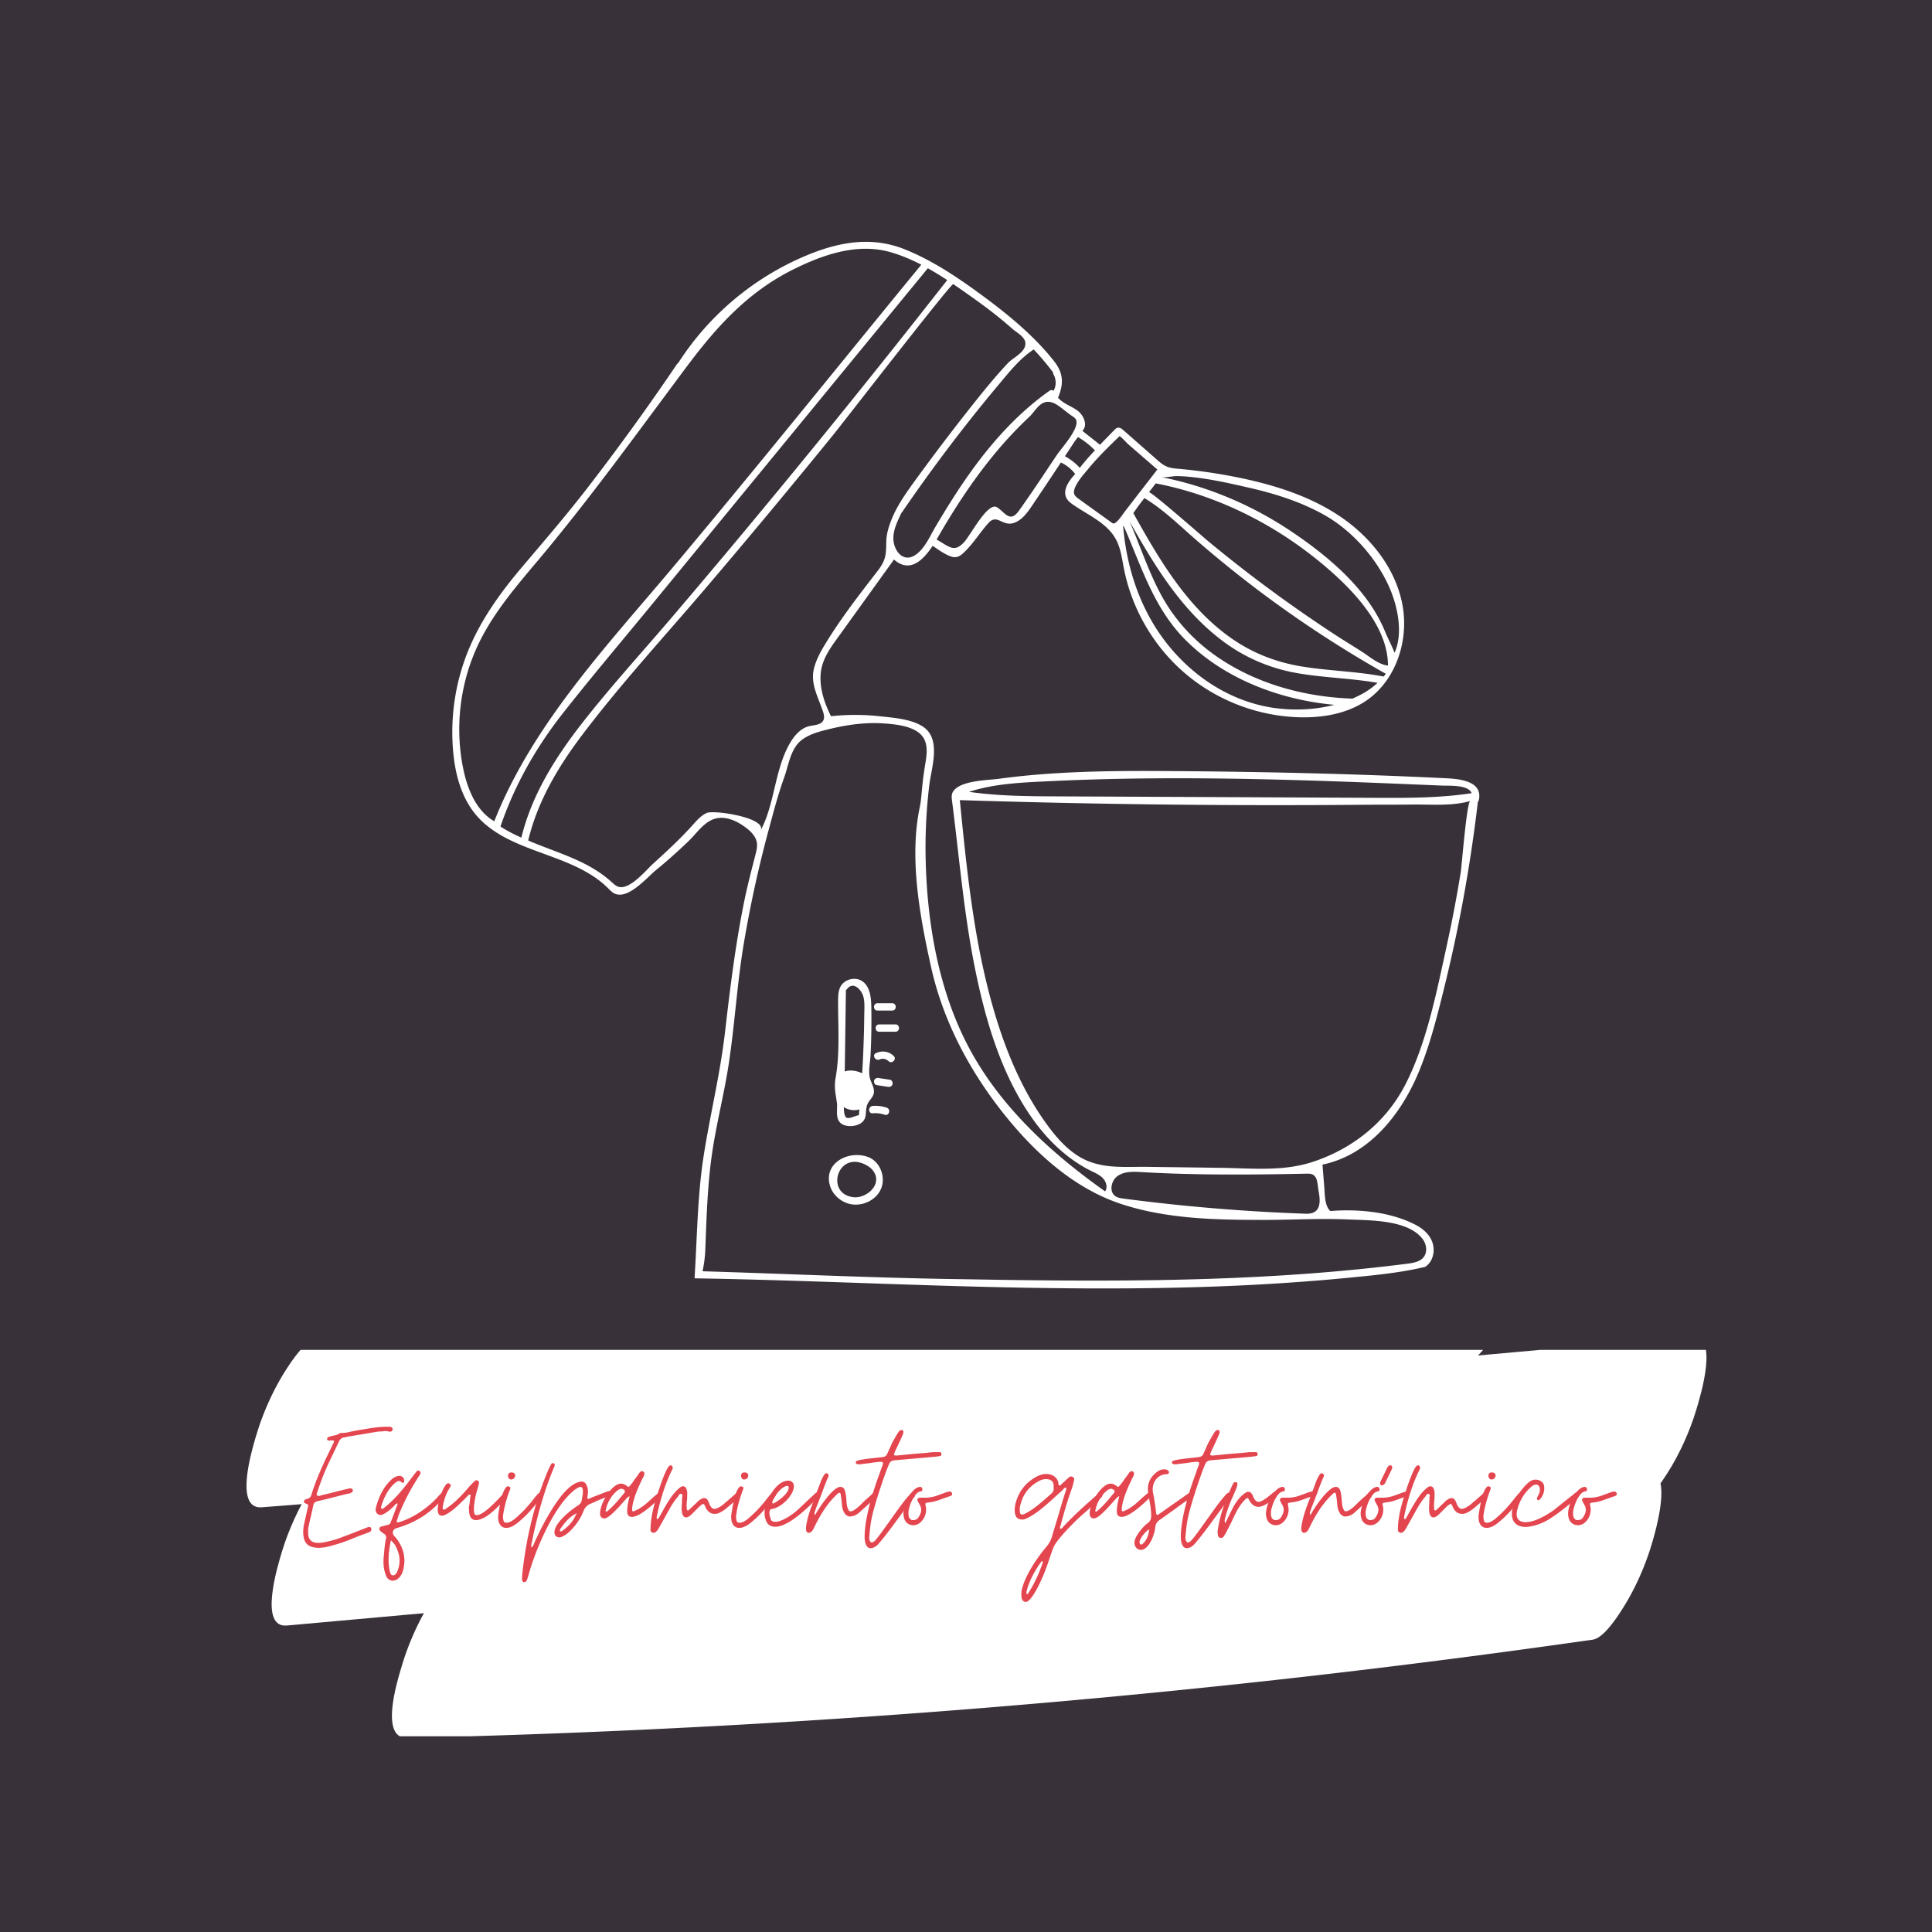
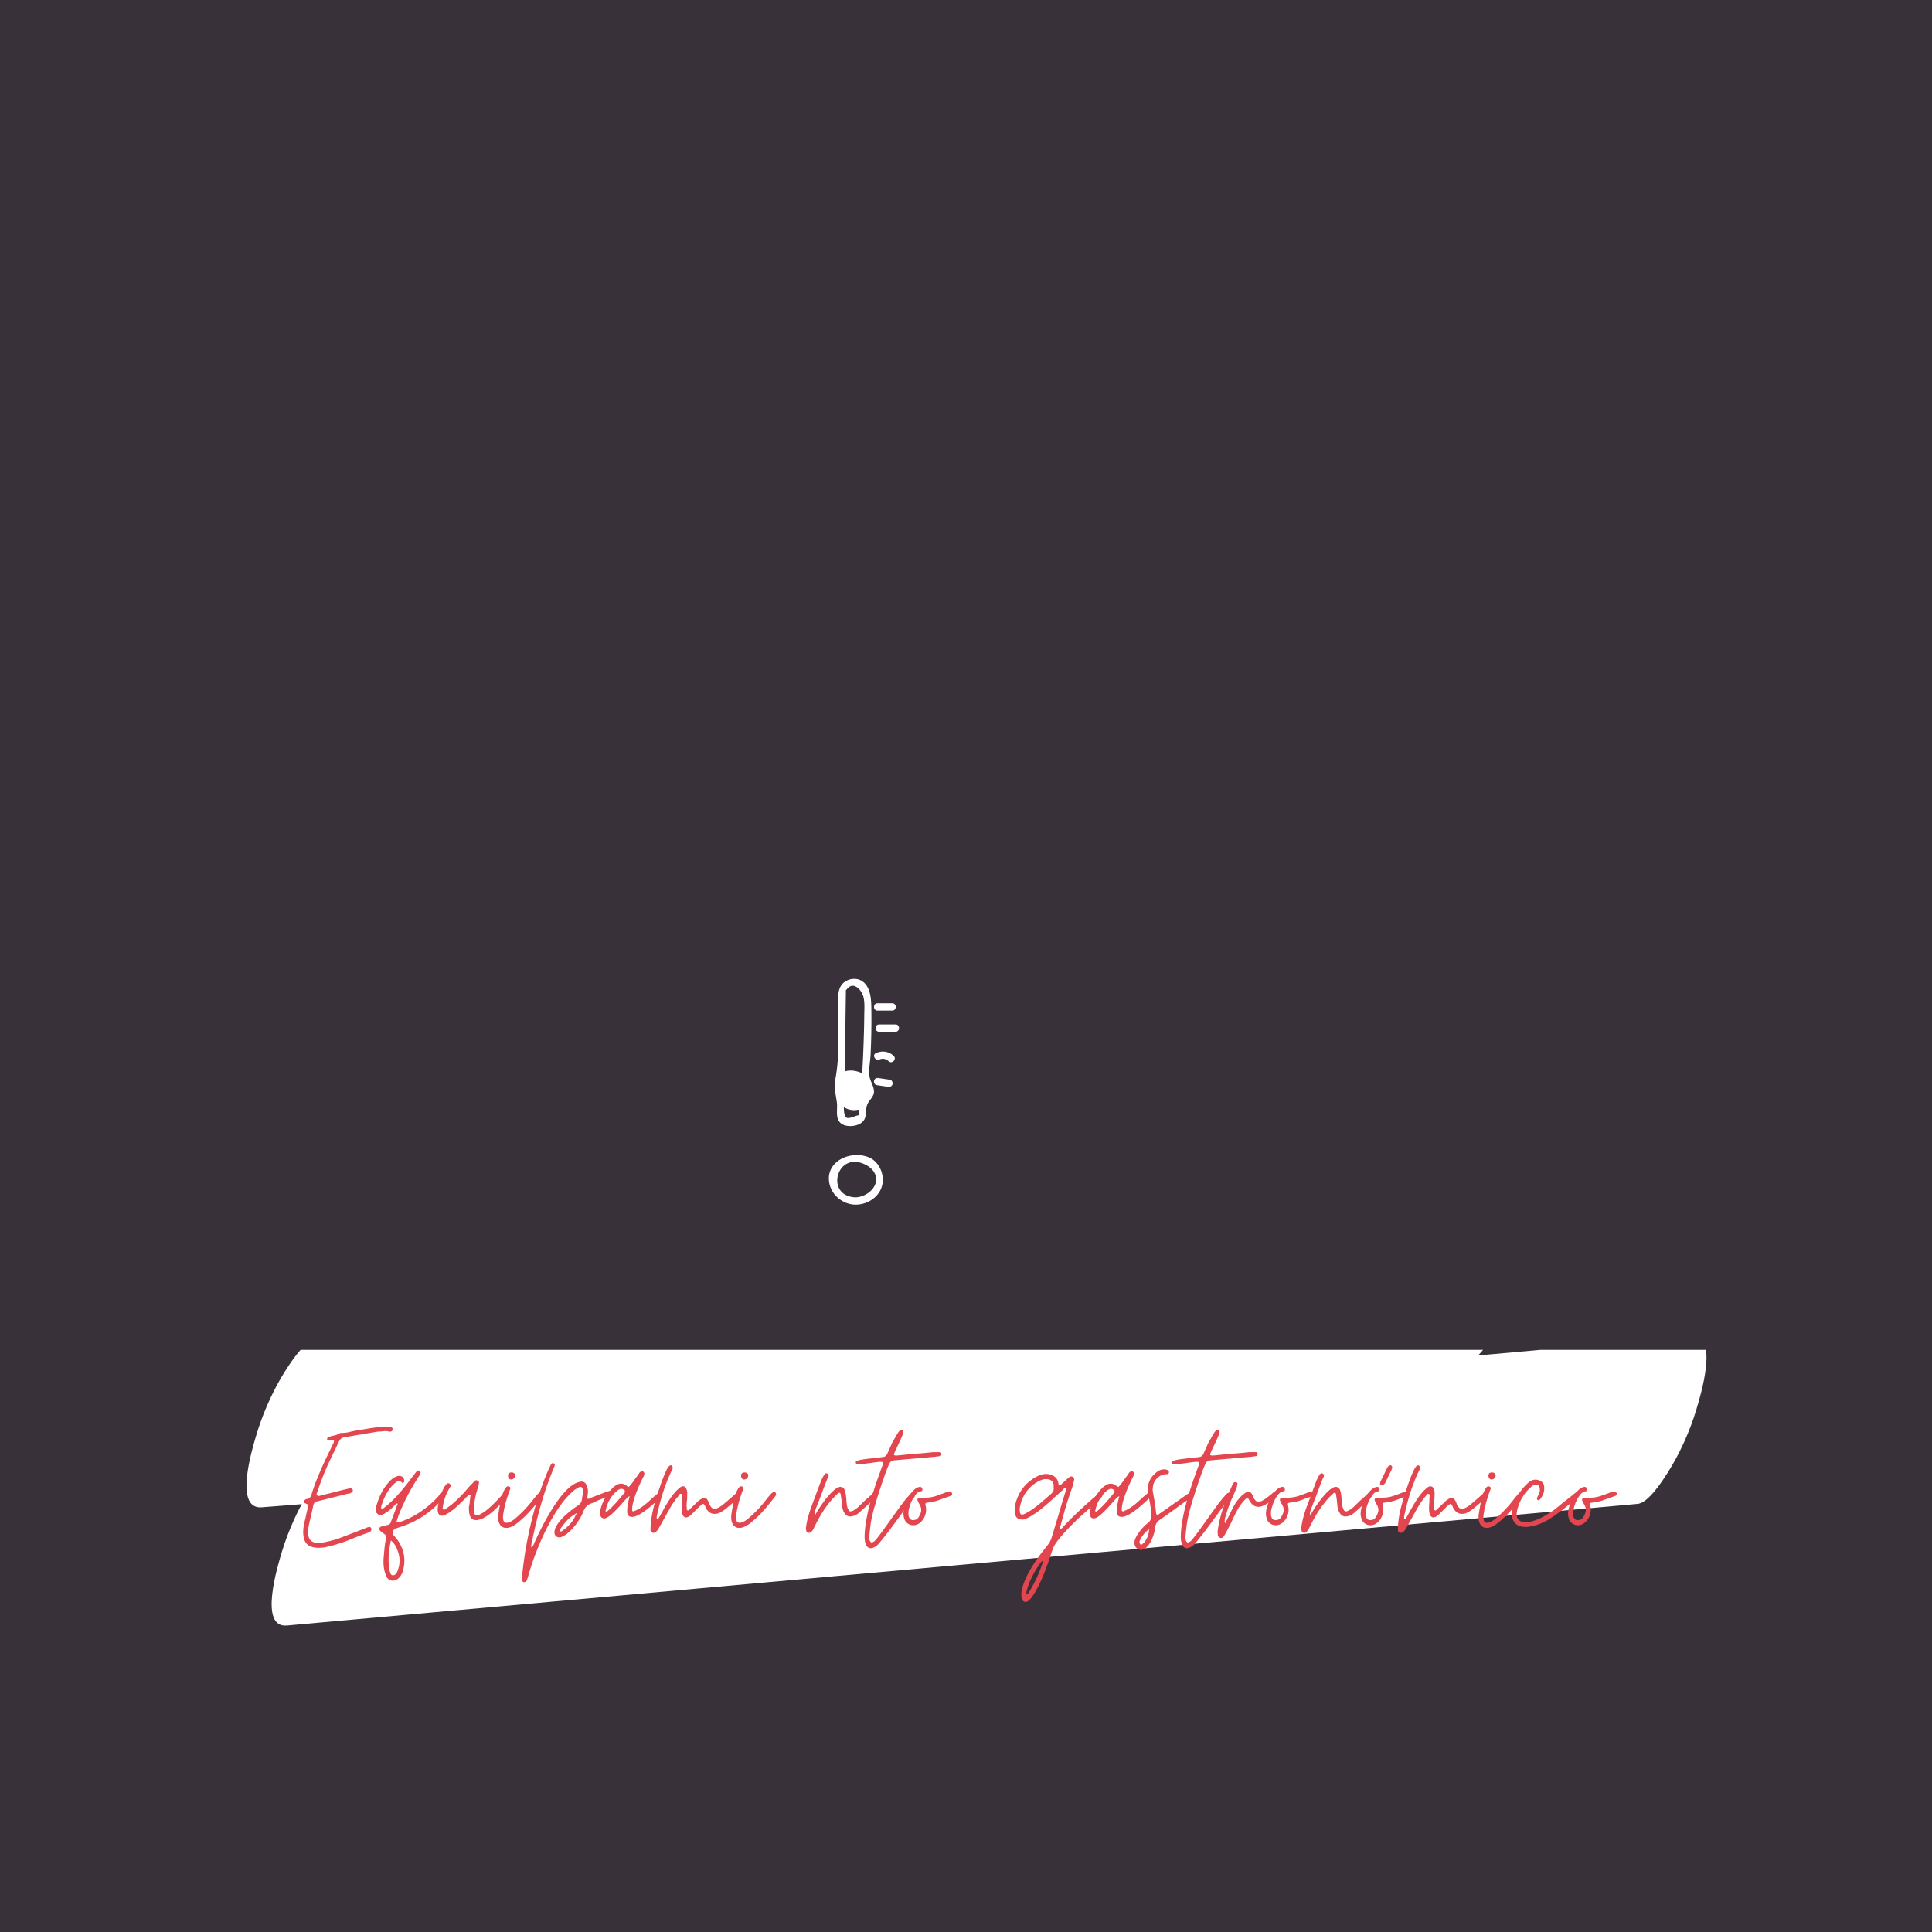
<svg xmlns="http://www.w3.org/2000/svg" width="380" height="380" version="1.0" viewBox="0 0 285 285">
  <defs>
    <clipPath id="a">
      <path d="M36 199.129h191V223H36zm0 0" />
    </clipPath>
    <clipPath id="b">
      <path d="M40 199.129h212V240H40zm0 0" />
    </clipPath>
    <clipPath id="c">
-       <path d="M57 217h189v39.129H57zm0 0" />
-     </clipPath>
+       </clipPath>
    <clipPath id="d">
-       <path d="M66.723 35.676h151.5v154.39h-151.5zm0 0" />
-     </clipPath>
+       </clipPath>
  </defs>
  <path fill="#fff" d="M-28.5-28.5h342v342h-342z" />
  <path fill="#383139" d="M-28.5-28.5h342v342h-342z" />
  <g clip-path="url(#a)">
    <path fill="#fff" d="M224.102 176.395A2106.629 2106.629 0 0185.91 194.238a2114.8 2114.8 0 01-39.402 3.39c-1.559.118-3.692 3.466-4.395 4.56-1.746 2.738-3.273 6.109-4.238 9.304-.668 2.211-3.418 11.176.738 10.856a2102.147 2102.147 0 00138.43-15.227 2114.904 2114.904 0 0039.16-6.008c1.637-.265 3.598-3.316 4.395-4.558 1.746-2.735 3.277-6.11 4.238-9.305.586-1.945 3.402-11.531-.734-10.855" />
  </g>
  <g clip-path="url(#b)">
    <path fill="#fff" d="M42.313 239.79c51.87-4.669 103.742-9.345 155.613-14.017 14.554-1.308 29.11-2.62 43.664-3.933 1.57-.14 3.68-3.442 4.394-4.559 1.746-2.734 3.278-6.105 4.239-9.3.656-2.172 3.422-11.235-.735-10.86L93.875 211.137c-14.555 1.312-29.11 2.62-43.664 3.933-1.57.14-3.68 3.442-4.395 4.559-1.746 2.734-3.273 6.11-4.238 9.3-.652 2.169-3.418 11.235.734 10.86" />
  </g>
  <g clip-path="url(#c)">
    <path fill="#fff" d="M242.852 217.152a1474.454 1474.454 0 01-136.18 13.098c-12.89.637-25.793 1.098-38.695 1.398-1.508.036-3.75 3.555-4.395 4.559-1.746 2.734-3.277 6.11-4.238 9.305-.719 2.379-3.418 10.953.734 10.86a1474.858 1474.858 0 00136.41-9.497c12.84-1.5 25.66-3.168 38.469-5 1.617-.23 3.617-3.352 4.39-4.563 1.75-2.734 3.274-6.105 4.239-9.3.61-2.004 3.41-11.45-.734-10.86" />
  </g>
  <g clip-path="url(#d)">
    <path fill="#fff" d="M203.04 117.691l-15.274-.07c-10.184-.047-20.368-.094-30.547-.137-4.77-.023-9.563.008-14.281-.675 3.921-1.266 8.113-1.387 12.207-1.586 4.992-.239 9.988-.364 14.988-.403 9.996-.078 19.996.184 29.992.555 2.855.11 5.71.223 8.563.344 1.351.054 2.699.113 4.046.168.996.043 3.883-.157 4.352 1.12-4.645.712-9.356.708-14.047.684zm12.433 11.036a200.62 200.62 0 01-2.051 10.753c-.25 1.145-.5 2.31-.758 3.485-1.262 5.762-2.684 11.765-5.285 16.894-2.836 5.586-7.703 9.524-13.645 11.508-4.425 1.48-9.007.969-13.625.906-3.609-.05-7.218-.097-10.828-.144-3.058-.043-6.226.309-9.097-.992-2.286-1.035-4.043-2.961-5.54-4.977-3.718-5.012-6.187-10.863-7.957-16.851-2.996-10.149-4.054-20.75-5.097-31.278 19.89.633 39.793.86 59.695.684 2.344-.02 4.692 0 7.035-.031 2.746-.032 5.903.254 8.567-.524-.524.153-1.246 9.512-1.414 10.567zm-50.563 44.718c.996-.664 2.285-.613 3.477-.543 8.191.473 16.32.399 24.52.23 1.562-.03 1.382 1.403 1.613 2.602.195 1.036.261 2.063-.215 2.696-.305.406-.832.644-1.696.613a282.415 282.415 0 01-26.867-2.23c-.414-.055-.851-.118-1.199-.352-.988-.672-.629-2.356.367-3.016zm33.899 6.442c1.851.082 4.617.07 7.011.636 1.7.407 3.215 1.102 4.09 2.325.535.754.676 1.851.113 2.582-.539.699-1.503.867-2.378.98-19.512 2.504-39.145 2.672-58.782 2.403-2.87-.04-5.742-.098-8.613-.137-12.21-.2-24.414-.781-36.617-1.145.254-1.129.375-2.234.418-3.398.172-4.535.308-9.082.933-13.586.637-4.582 1.829-9.074 2.524-13.649.89-5.87 1.222-11.804 2.207-17.675a179.13 179.13 0 012.531-12.348c.211-.867.43-1.734.652-2.598.165-.636.332-1.273.508-1.91.692-2.562 1.367-5.172 2.27-7.668.554-1.539.789-3.258 1.734-4.636 1.04-1.516 3.028-2.043 4.727-2.465 2.652-.66 5.406-1.07 8.144-.887 1.86.125 4.942.383 5.992 2.21.704 1.231.368 2.856.153 4.173-.488 3.02-.446 4.57-.735 5.926-1.605 7.543.004 16.156 1.637 23.546 1.82 8.243 5.902 15.805 11.211 22.317 4.543 5.566 10.211 10.62 17.168 12.828 6.633 2.105 13.602 2.234 20.492 2.246 4.203.012 8.406-.254 12.61-.07zm-94.559-59.961a3.817 3.817 0 00-.863.55c-.43.356-.809.786-1.18 1.2-1.852 2.07-3.867 3.918-5.914 5.781-1.035.945-3.523 4.004-5.176 3.313-.336-.141-.601-.395-.87-.637-3.552-3.219-7.99-4.281-12.278-6.125-.02-.008-.031-.016-.051-.02 1.367-5.742 4.402-10.851 7.941-15.539 5.727-7.582 12.188-14.578 18.348-21.816 6.3-7.395 12.512-14.863 18.64-22.399 1.462-1.793 17.477-22.507 17.774-22.324 1.11.75 2.191 1.528 3.246 2.274 1.887 1.343 3.723 2.77 5.457 4.308.578.512 1.785 1.145 1.922 1.98.227 1.426-1.75 2.231-2.55 3.079-1.817 1.933-3.497 3.992-5.145 6.07a321.709 321.709 0 00-8.754 11.531c-1.254 1.735-2.508 3.524-3.297 5.524-.387.988-.738 2.097-.758 3.172-.039 1.953-.015 2.746-1.3 4.402-2.672 3.453-5.356 6.906-7.63 10.625-.746 1.219-1.453 2.484-1.769 3.875-.48 2.098.621 4.07 1.297 6.031.133.39.27.797.203 1.203-.168.996-1.461.95-2.2 1.141-1.491.383-2.48 1.79-3.175 3.164-1.918 3.828-1.988 8.578-3.977 12.234 1.016-1.875-6.843-3.082-7.941-2.597zm-30.422 1.996c2.074-6.09 5.223-11.633 9.192-16.688 4.27-5.43 8.75-10.707 13.132-16.046 8.871-10.813 17.743-21.622 26.614-32.434 4.703-5.727 9.402-11.457 14.105-17.184a47.689 47.689 0 012.856 1.746 1534.395 1534.395 0 01-40.61 49.743c-4.426 5.187-9.047 10.242-13.246 15.617-3.95 5.058-7.437 10.601-8.96 16.886-1.067-.468-2.114-1-3.083-1.64zm-2.664-2.207c-1.496-1.66-2.332-3.965-2.805-6.2-1.316-6.253-.492-12.937 2.301-18.68 2.246-4.624 5.672-8.554 8.977-12.491 7.648-9.13 14.57-18.766 21.695-28.297 4.375-5.856 9.012-10.98 15.668-14.29 4.367-2.171 9.371-3.937 14.246-2.589 1.594.441 3.149 1.098 4.66 1.879-12.18 14.844-24.191 29.816-36.535 44.512-9.789 11.656-20.8 23.27-26.46 37.593a7.224 7.224 0 01-1.747-1.437zm84.18-64.781h.004a.507.507 0 00.07.316c.418.75.41 1.68-.008 2.406a.448.448 0 00-.297-.117.48.48 0 00-.281.098c-5.75 4.058-10.195 9.566-13.988 15.441a139.176 139.176 0 00-2.864 4.66c-.25.422-.492.883-.75 1.352a17.33 17.33 0 01-.476.824c-.473.766-1.016 1.48-1.727 1.953-1.054.707-1.968.367-2.554-.379a2.782 2.782 0 01-.207-.304 3.575 3.575 0 01-.48-1.813c.01-1.285.616-2.508 1.187-3.703a.583.583 0 00.09-.106 244.372 244.372 0 019.578-13.058c1.586-2.02 3.21-4.016 4.863-5.984 1.508-1.801 3.004-3.672 4.984-4.97a38.672 38.672 0 012.856 3.384zm1.77 5.66c.402.312.757.593 1 .746.218.14.44.285.577.508.727 1.172-2.129 4.285-2.738 5.195-1.32 1.945-2.601 3.918-3.937 5.852-.578.832-1.141 1.671-1.739 2.484-1.312 1.805-2.03.2-3.187-.535-1.38-.88-3.875 4.058-4.867 5.129-1.176 1.261-1.813.976-3.106.187-.316-.191-.633-.387-.953-.578.328-.55.613-1.066.856-1.473 2.367-4.011 4.964-7.894 7.96-11.468a58.982 58.982 0 014.868-5.16c.672-.63 1.25-1.731 2.14-2.086 1.164-.461 2.23.511 3.125 1.199zm1.902 3.879c.925.543 1.757 1.199 2.504 1.965a34.358 34.358 0 00-2.239 2.578 8.043 8.043 0 00-2.187-1.711c.441-.668.883-1.34 1.32-2.012.16-.246.379-.527.602-.82zm3.972 1.992c.715-.723 1.446-1.43 2.176-2.137h.004c.484.36 1.008.984 1.336 1.27.64.558 1.281 1.113 1.926 1.668.765.668 1.535 1.332 2.304 2-.027.02-.05.046-.074.074l-.61.793c-.25.32-.5.644-.75.965l-.757.98c-.227.29-.45.582-.676.871-.426.555-.86 1.11-1.285 1.664-.191.246-.383.492-.57.735l-.059.078c-.031.039-.058.078-.086.117-.21.285-.418.594-.64.875a4.07 4.07 0 01-.38.434c-.003.007-.011.007-.011.011-.078.075-.137.133-.2.18v.004c-.421.348-.519.137-1.124-.297l-2.88-2.07c-.448-.325-.894-.645-1.343-.97-.73-.522-1.09-.804-.723-1.745.164-.41.414-.824.7-1.223.214-.308.457-.605.691-.89.242-.29.48-.567.691-.825a34.78 34.78 0 011.598-1.789c.242-.261.492-.52.742-.773zm10.02 3.808c.226-.027.445-.046.64-.043 1.157.024 2.313.145 3.457.301 2.391.328 4.747.867 7.094 1.403 3.899.886 7.762 2.101 11.25 4.086 3.969 2.253 7.465 6.183 9.367 10.324 1.313 2.844 2.239 6.957.903 9.953-.418-1.078-.98-2.102-1.422-3.176-2.555-6.21-8.328-11.047-13.805-14.723-5.8-3.898-12.363-6.671-19.215-8.03.473.093 1.133-.028 1.73-.095zm27.922 25.88c-1.434-.919-2.895-1.801-4.32-2.739a206.238 206.238 0 01-18.422-13.61c-.723-.6-8.512-7.437-8.704-7.187.336-.437.672-.87 1.008-1.308 8.418 1.613 16.453 5.476 23.192 10.77 4.683 3.679 11.07 9.66 11.062 16.105-1.43-.168-2.648-1.286-3.816-2.032zm3.172 3.648c-3.997-.774-8.082-.828-12.098-1.489-3.887-.64-7.45-2.058-10.652-4.363-6.372-4.59-10.407-11.508-14.168-18.254.351-.507.695-1.007 1.043-1.457.199-.254.394-.508.59-.761 2.745 1.644 5.058 3.93 7.468 6.03a173.341 173.341 0 009.094 7.391 169.902 169.902 0 0019.05 12.497c-.105.14-.214.273-.327.406zm-3.09 2.52c-.489.269-.992.515-1.504.738-7.207-.243-14.48-2.25-20.387-6.473-3.238-2.313-5.926-5.305-7.824-8.805-1.89-3.48-3.102-7.27-4.68-10.898 3.696 6.597 7.711 13.199 13.871 17.77 3.223 2.386 6.86 3.933 10.801 4.632 3.945.7 7.977.754 11.922 1.445a11.375 11.375 0 01-2.2 1.59zm-12.512 2.183c-8.047-.945-14.988-6.336-18.86-13.332-2.3-4.156-3.566-8.809-3.956-13.531.023-.024.046-.047.066-.07 2.586 5.863 4.379 12.003 9.008 16.71 4.281 4.348 9.937 7.168 15.812 8.633 2.059.516 4.149.863 6.258 1.059-2.715.707-5.601.851-8.328.53zm29.66 12.383c-.441-1.77-3.2-2-4.805-2.078-13.351-.66-26.71-.961-40.074-1.059-5.695-.04-11.398-.047-17.086.293-2.96.172-5.922.441-8.867.844-1.601.218-5.957.23-6.816 2.035-.172.367-.125.797-.075 1.2 1.06 8.25 1.735 16.566 3.387 24.722 1.543 7.668 3.86 15.574 8.39 22.05 2.278 3.25 5.22 6.102 8.778 7.852.621.305 1.274.59 1.738 1.102.465.507.68 1.328.29 1.898-8.254-5.84-15.918-12.937-20.485-21.965-4.18-8.254-5.781-17.863-5.988-27.047a76.85 76.85 0 01.535-10.89c.309-2.586 1.832-6.86-.95-8.664-1.745-1.133-4.362-1.301-6.382-1.524-2.383-.265-4.781-.25-7.168-.008-.937-1.882-1.656-3.949-1.531-6.074.129-2.3 1.472-4.039 2.77-5.836 2.687-3.734 5.37-7.465 8.058-11.199.101.094.215.184.336.273 2.203 1.606 4.039-.289 5.367-2.296.883.601 1.828 1.3 2.79 1.601.874.274 1.421-.215 2.015-.805 1.293-1.28 2.215-2.816 3.418-4.152 1.336-1.492 2.11.707 3.965-.097 1.101-.473 1.835-1.52 2.507-2.516a683.344 683.344 0 004.22-6.32 5.683 5.683 0 012.112 1.695c-.933.992-1.925 2.402-1.265 3.598.222.398.597.687.972.945 2.239 1.547 4.97 2.676 6.278 5.062.734 1.328.914 2.883 1.207 4.375 1.183 6.024 4.476 11.614 9.172 15.559 4.695 3.95 10.761 6.23 16.886 6.352 3.371.066 6.86-.547 9.653-2.434 4.433-3 6.36-8.934 5.363-14.195-.996-5.266-4.555-9.805-8.957-12.84-4.402-3.04-9.606-4.715-14.84-5.817a79.162 79.162 0 00-9.137-1.363c-.664-.055-1.343-.113-1.949-.394-.488-.227-.898-.582-1.3-.938l-4.97-4.367c-.226-.2-.488-.41-.788-.375-.243.031-.434.215-.602.39l-2.066 2.13c-.868-.688-1.735-1.372-2.602-2.055.84-.805.223-2.278-.703-2.973-.93-.691-2.129-1.035-2.883-1.914.836-2.016.84-3.578-.59-5.395-2.64-3.351-6.031-6.257-9.425-8.816-1.532-1.152-3.118-2.316-4.762-3.41a27.51 27.51 0 00-.903-.59 48.253 48.253 0 00-2.847-1.715c-.32-.18-.64-.351-.965-.52a32.62 32.62 0 00-3.238-1.488c-4.946-1.941-9.793-.988-14.551 1.02a41.565 41.565 0 00-18.75 15.793.568.568 0 00-.188.176A358.337 358.337 0 0186.492 72.19c-3.066 3.954-6.254 7.649-9.484 11.461-3.176 3.746-6.09 7.785-7.953 12.36a32.01 32.01 0 00-2.223 14.656c.281 3.41 1.172 6.898 3.367 9.52 4.832 5.761 14.172 5.53 19.496 10.835.313.313.621.649 1.024.82 2.02.845 4.754-2.445 6.113-3.546 1.621-1.313 3.164-2.715 4.676-4.152 1.664-1.586 2.863-3.86 5.527-3.45 1.074.168 2.059.707 2.938 1.356.761.562 1.5 1.281 1.668 2.21.109.618-.051 1.247-.207 1.852-.594 2.309-1.196 4.606-1.668 6.938-1.286 6.351-2.07 12.77-2.813 19.199-.715 6.2-2.21 12.207-3.168 18.36-.863 5.577-.933 11.273-1.265 16.906l-.06 1.058c.36.004.72.012 1.083.02 15.984.281 31.957 1.097 47.95 1.37.097.005.195.005.292.005 11.356.187 22.727.144 34.07-.489 4.266-.238 8.524-.55 12.778-.96 3.597-.348 7.23-.676 10.773-1.446.274-.058.547-.12.82-.183a2.66 2.66 0 00.993-1.196 3.342 3.342 0 00.242-1.691c-.164-1.547-1.348-2.656-2.668-3.336-3.664-1.895-8.316-2.332-12.367-2.035a.589.589 0 00-.149.031c-.879-.664-.851-2.605-.918-3.473a584.666 584.666 0 01-.27-3.394c.024-.004.052-.012.079-.016 6.848-1.46 11.55-7.445 14.137-13.68 1.62-3.913 2.664-8.054 3.68-12.156 1.1-4.43 2.058-8.89 2.882-13.382a225.611 225.611 0 002.14-14.27.471.471 0 00.141-.262l.024-.105c.074-.395.066-.739-.012-1.04" />
  </g>
  <path fill="#fff" d="M129.16 174.563c-.39 1.265-1.972 2.175-3.222 2.046-4.333-.445-2.372-7.168 1.984-4.664.68.395 1.25 1.067 1.32 1.848.024.27-.008.527-.082.77zm-1.05-3.864a4.774 4.774 0 00-.688-.203c-2.688-.582-5.895 1.246-4.996 4.387.383 1.332 1.55 2.379 2.89 2.71 1.813.446 3.91-.503 4.645-2.222.738-1.715-.117-3.988-1.852-4.672M124.48 163.316c.028.02.055.04.082.055.684.41 1.485.484 2.215.29-.027.28-.05.57-.082.85-.023.005-.05.009-.074.012-.46.07-1.207.5-1.672.383-.363-.09-.465-.816-.469-1.586zm.133-5.257c.059-4 .114-8.004.172-12.004a.599.599 0 00.156-.145c.965-1.258 2.184.164 2.426 1.137.219.86.133 1.828.125 2.707-.02 1.742-.066 3.48-.137 5.219a136.167 136.167 0 01-.171 3.347c-.829-.375-1.758-.543-2.57-.257v-.004zm-1.168 4.527c.164 1.031-.324 2.445.676 3.176.75.547 2.23.425 2.957-.137.922-.71.477-1.602.844-2.64.238-.68.965-1.13 1-1.9.031-.82-.516-1.483-.649-2.265-.164-1.004.102-2.215.153-3.238.113-2.352.148-4.703.105-7.059-.023-1.394-.187-3-1.336-3.78-1.015-.688-2.593-.313-3.191.765-.356.652-.367 1.43-.371 2.168-.02 3.738.289 7.578-.36 11.27-.23 1.3-.062 2.152.125 3.327l.047.313M129.453 149.074h2.16c.696 0 .696-1.082 0-1.082h-2.16c-.695 0-.695 1.082 0 1.082M132.094 151.117h-2.399c-.695 0-.699 1.082 0 1.082h2.399c.695 0 .695-1.082 0-1.082M129.219 155.352c-.633.289-.082 1.222.543.933.441-.203.965-.082 1.308.25.5.48 1.266-.281.766-.765-.719-.692-1.727-.829-2.617-.418M131.281 159.277c-.558-.082-1.117-.164-1.676-.25-.289-.043-.582.075-.664.38-.07.253.086.62.375.663.559.086 1.121.168 1.68.254.29.043.578-.074.664-.379.07-.257-.086-.62-.379-.668" />
-   <path fill="#fff" d="M130.797 163.398a5.201 5.201 0 00-2.063-.253c-.687.054-.695 1.14 0 1.082.614-.051 1.192.02 1.778.214.66.22.945-.824.285-1.043" />
  <g fill="#e44650">
    <g transform="translate(44.73 226.394)">
      <g>
        <path d="M2.406 1.934c.422-.032.758-.059 1.094-.141A23.997 23.997 0 006.605.84 60.076 60.076 0 019.66-.336c.195-.055.309-.168.39-.363.028-.059 0-.14-.027-.254-.054-.14-.14-.195-.28-.195-.056 0-.141.027-.25.054C8.062-.53 6.636.027 5.206.56c-.586.199-1.176.367-1.762.476a4.83 4.83 0 01-1.261.168C1.23 1.203.758.727.727-.195V-.7c0-.168.03-.336.058-.477.11-.531.223-1.062.363-1.597.114-.504.223-1.008.336-1.54.082-.417.282-.558.7-.644 1.43-.336 2.828-.7 4.254-1.063l.449-.082c.336-.14.476-.308.422-.503-.028-.141-.141-.227-.336-.227h-.114c-.054 0-.113 0-.14.027-.645.14-1.317.309-1.961.477-.64.168-1.313.336-1.957.476a6.473 6.473 0 00-.254.086.998.998 0 01-.277.055.256.256 0 01-.227-.113c-.082-.082-.082-.196-.027-.336.054-.14.113-.25.14-.363.477-1.43 1.008-2.801 1.653-4.172l1.425-2.97c.196-.417.422-.67.868-.698.085 0 .14 0 .199-.028.054-.027.11-.027.168-.054l4.34-.73c.195-.028.39-.055.586-.055.195 0 .39-.028.59-.055h.081c.141 0 .254 0 .391.027.113.028.227.055.336.055a.35.35 0 00.395-.309.349.349 0 00-.31-.39c-.085-.028-.194-.028-.28-.028H12.039c-.59.028-1.176.082-1.766.168-.585.082-1.175.196-1.761.278-.504.086-1.008.168-1.485.28-.476.142-.98.196-1.484.196a.333.333 0 00-.25.113c-.336.196-.703.25-1.066.336-.082.028-.141.028-.196.055-.082.027-.14.027-.222.059-.196.054-.282.168-.282.336 0 .195.141.222.336.222.055 0 .114 0 .196-.027h.195c.113 0 .2.027.281.055 0 .14-.027.28-.082.363a1.26 1.26 0 00-.14.281l-1.036 2.13C2.52-9.435 1.82-7.84 1.29-6.16c-.113.45-.254.812-.785.898-.113 0-.223.082-.309.168-.054.028-.082.11-.082.196 0 .109.028.195.082.222.114.028.196.086.254.114.309.14.336.14.25.445-.082.422-.195.84-.277 1.234-.086.418-.2.84-.281 1.258C0-.98-.055-.335.055.309.28 1.625 1.203 1.934 2.406 1.934zm0 0" />
      </g>
    </g>
  </g>
  <g fill="#e44650">
    <g transform="translate(55.397 226.394)">
      <g>
        <path d="M2.547 6.777c.758 0 1.289-.757 1.484-1.402.477-1.68.196-3.246-.84-4.676C3.11.617 3.051.504 2.97.422 2.883.336 2.8.222 2.715.14c-.309-.422-.168-.868.254-1.067l.531-.168c2.602-.808 4.758-2.238 6.469-4.281.11-.113.195-.223.277-.363.086-.196.059-.336-.082-.422a.263.263 0 00-.195-.082.459.459 0 00-.227.082c-.222.195-.418.422-.613.644-1.43 1.567-3.727 3.164-5.797 3.696-.14.027-.281-.082-.195-.223l.25-.785A32.253 32.253 0 016.27-8.426c.058-.086.113-.199.199-.281a1.33 1.33 0 00.136-.281c.086-.168.032-.309-.109-.39-.059-.056-.113-.087-.195-.087-.086 0-.14.031-.227.113a2.002 2.002 0 00-.222.282c-.086.082-.141.195-.223.277C4.285-7 2.91-5.207 1.12-3.863a.22.22 0 01-.14.054c-.028 0-.055 0-.055-.027H.867a.822.822 0 01-.054-.25c.363-1.262 1.035-2.719 2.128-3.586.196-.168.364-.25.504-.25.137 0 .305.082.446.223a.218.218 0 00.113.054c.113 0 .25-.109.223-.308 0-.445-.309-.727-.727-.727-.422 0-.926.309-1.23.617C1.12-6.973.504-5.598.086-4.117c-.113.422-.14.785.277 1.094.086.082.227.113.364.113.535 0 1.484-.813 1.878-1.207.083-.082.196-.196.278-.305a.692.692 0 01.336-.2c.027.06.058.087.027.114-.336.926-.672 1.82-1.035 2.742-.082.2-.25.309-.504.336-.14.032-.277.086-.418.114-.14.027-.309.086-.45.113-.308.082-.362.445-.112.672.086.082.199.14.28.222.087.086.196.141.282.196.25.168.336.422.25.73-.195.867-.25 1.79-.336 2.715-.082.922 0 1.793.309 2.602.195.562.558.843 1.035.843zm.027-.785c-.336-.027-.363-.281-.445-.504-.027-.086-.027-.14-.059-.195-.027-.059-.027-.113-.027-.168-.223-1.43-.11-2.746.227-4.285.558.476.78.953.976 1.484.367.922.395 1.848.086 2.77a6.472 6.472 0 01-.086.254c-.027.082-.082.168-.11.25-.14.199-.308.394-.562.394zm0 0" />
      </g>
    </g>
  </g>
  <g fill="#e44650">
    <g transform="translate(64.272 226.394)">
      <g>
        <path d="M5.934-2.156c.113 0 .199 0 .28-.028 1.458-.222 3.22-2.156 4.173-3.277.054-.055.113-.168.195-.305.086-.14.027-.254-.11-.394a.265.265 0 00-.199-.082.209.209 0 00-.136.054c-.2.168-.367.336-.535.532-.672.73-2.575 2.773-3.555 2.773-.223 0-.363-.168-.39-.504a4.31 4.31 0 010-.84 12.11 12.11 0 01.53-2.578c.028-.14.083-.277.114-.418a9.7 9.7 0 00.082-.394c.027-.168-.028-.278-.196-.363-.085-.028-.14-.055-.195-.055-.086 0-.14.027-.226.113-.137.137-.278.25-.391.39l-.39.391c-.813.98-1.653 1.88-2.633 2.688-.141.113-.282.226-.418.308-.141.114-.309.227-.45.336-.113.086-.195.114-.222.114-.059 0-.086 0-.114-.028-.085-.027-.113-.086-.113-.14v-.168c.14-.895.395-1.735.813-2.52.113-.168.195-.336.28-.476.142-.196.11-.336-.058-.477a.313.313 0 00-.222-.082c-.082 0-.196.055-.309.168l-.223.305C.758-6.133.45-5.093.31-4.003c-.028.253-.028.476.027.644.055.363.254.558.617.558.082 0 .168-.027.277-.054.98-.422 1.907-1.29 2.66-2.043.141-.141.282-.254.422-.395.11-.137.223-.25.364-.39l.14-.141c.028-.055.082-.082.168-.082h.055c.086.027.14.082.113.168-.027.082-.058.14-.058.222-.028.254-.055.532-.082.786-.028.25-.086.476-.114.644 0 .867.059 1.93 1.036 1.93zm0 0" />
      </g>
    </g>
  </g>
  <g fill="#e44650">
    <g transform="translate(73.483 226.394)">
      <g>
        <path d="M1.203-1.008c.758 0 1.512-.59 2.043-1.062C4.48-3.11 5.461-4.34 6.438-5.598a.544.544 0 00.167-.308c.032-.14 0-.254-.109-.336a.252.252 0 00-.195-.086.196.196 0 00-.14.058c-.141.11-.282.223-.395.364-.223.25-.446.531-.641.781-.2.254-.422.535-.645.785a17.667 17.667 0 01-2.074 2.043c-.336.254-.64.45-1.062.531-.309 0-.477-.027-.559-.336a2.135 2.135 0 01-.058-.726c.168-1.317.59-2.715 1.066-3.95.027-.136 0-.25-.14-.304-.087-.031-.141-.059-.196-.059a.434.434 0 00-.227.086C.504-6.328.195-4.059 0-2.828c0 .422 0 .7.113 1.008.196.53.559.812 1.09.812zm.73-7.14a.61.61 0 00.587-.586c-.028-.309-.223-.45-.56-.45-.335 0-.503.168-.503.504.027.336.223.559.477.532zm0 0" />
      </g>
    </g>
  </g>
  <g fill="#e44650">
    <g transform="translate(78.69 226.394)">
      <g>
        <path d="M-1.43 7c.254 0 .395-.113.477-.336.086-.254.168-.504.226-.7C.253 2.353 2.855-3.808 5.711-6.3a3.628 3.628 0 011.066-.726c.028-.028.082-.028.168-.028.137 0 .25.082.305.278.059.254.059.507.031.73-.031.25-.086.477-.113.727-.027.422-.223.785-.645 1.035C5.43-3.582 3.246-1.82 3.11-.504c-.086.531.25.895.7.895.14 0 .277-.028.418-.11C5.488-.223 6.945-2.239 7.39-3.5c.195-.477.504-.84.953-1.035.281-.113.558-.223.84-.363.28-.141.558-.254.84-.364.25-.086.476-.199.726-.281.254-.086.477-.168.73-.254.196-.055.25-.168.223-.363a.349.349 0 00-.39-.309c-.086 0-.168.032-.282.059-.14.027-.254.082-.336.11l-1.96.757c-.083.027-.169.082-.25.113-.087.028-.169.082-.255.11-.027.027-.054.027-.109.027-.14 0-.2-.082-.168-.25.082-.531.168-1.008-.031-1.539-.137-.504-.418-.758-.84-.758-.11 0-.25.027-.418.086-.812.195-1.738 1.008-2.605 2.098-.418.531-.84 1.148-1.258 1.793A39.303 39.303 0 00.758-.141C.477.45.254.926.086 1.316c-.086.196-.14.418-.395.559-.027-.25 0-.477.055-.7.059-.222.113-.448.14-.644.759-3.61 1.739-7.11 3.165-10.5.027-.082.058-.136.058-.168.082-.195.028-.336-.113-.39-.027-.028-.086-.028-.113-.028-.14 0-.223.055-.278.168C2.07-9.434 1.316-7.39.953-6.328a57.8 57.8 0 00-2.55 11.703c-.055.39-.083.785-.083 1.176 0 .254.082.394.25.449zM4.06-.477a.207.207 0 01-.11-.054c-.058-.028-.058-.114-.031-.254.644-.922 1.289-1.762 2.297-2.293.027-.086.086-.086.113-.059.055.059.027.114-.058.14C5.852-1.901 5.094-1.175 4.2-.53c-.083.027-.114.054-.141.054zm0 0" />
      </g>
    </g>
  </g>
  <g fill="#e44650">
    <g transform="translate(88.992 226.394)">
      <g>
        <path d="M.14-2.406c.364 0 .84-.395 1.09-.617.704-.645 1.317-1.317 1.961-2.07.086-.087.196-.2.282-.31.082-.113.222-.195.418-.28-.196.757-.364 1.484-.364 2.238 0 .535.223.812.7.812.113 0 .195 0 .253-.027 1.176-.195 3.165-2.07 3.977-2.883.027-.027.082-.086.11-.113.027-.028.027-.055.058-.082.055-.196.027-.336-.113-.422a.257.257 0 00-.196-.082c-.027 0-.058.027-.14.054a1.375 1.375 0 00-.223.168c-.086.086-.168.141-.254.223-.25.2-.476.395-.672.59-.222.195-.449.418-.699.617-.336.305-.7.531-1.035.754-.254.14-.504.254-.758.363-.027.028-.055.028-.113.028-.11 0-.168-.082-.168-.25 0-1.203.871-3.25 1.402-4.313.055-.14.11-.25.196-.39.054-.114.113-.227.168-.364.082-.254.054-.449-.141-.562-.082-.028-.14-.055-.168-.055-.082 0-.195.055-.336.195-.082.086-.14.196-.195.282-.086.109-.14.222-.223.308a9.211 9.211 0 00-.477.672c-.168.223-.335.445-.503.64-.114.141-.196.227-.254.227-.028 0-.11-.058-.25-.14-.282-.223-.563-.336-.84-.336-.309 0-.617.113-.926.363-.195.14-.336.254-.418.363-.84.84-1.766 2.492-1.766 3.727.028.445.254.672.618.672zm.25-1.008c0-.031 0-.031-.027-.031l-.027-.028c.223-1.203.785-2.21 1.652-2.965.14-.14.477-.34.672-.34.14 0 .25.06.39.141.141.086.169.227.114.395-.027.082-.086.11-.113.14C2.297-5.18 1.539-4.254.645-3.5c-.055.055-.141.086-.254.086zm0 0" />
      </g>
    </g>
  </g>
  <g fill="#e44650">
    <g transform="translate(96.243 226.394)">
      <g>
        <path d="M.168-.281c.14 0 .254-.055.363-.168.309-.25.422-.559.617-.895.45-.785.895-1.597 1.344-2.406.363-.645.754-1.262 1.23-1.82.087-.086.141-.196.227-.336.082-.114.168-.14.278-.114.14.028.226.141.195.282-.027.14-.055.277-.055.39 0 .422-.027.84-.054 1.262 0 .445 0 .84.195 1.258.14.195.281.281.476.281.028 0 .11-.027.223-.058.195-.083.39-.223.531-.364.14-.14.309-.308.45-.445.195-.2.417-.422.617-.617a3.1 3.1 0 01.672-.532c.14.083.25.223.308.364.027.14.11.281.195.418.31.476.7.703 1.176.703.223 0 .446-.031.645-.113a5.56 5.56 0 001.008-.618l1.68-1.425a2.87 2.87 0 00.39-.395c.195-.195.195-.363.027-.531a.297.297 0 00-.25-.14c-.086 0-.168.058-.308.14-.028.086-.086.113-.114.14a53.472 53.472 0 01-1.875 1.625c-.254.196-.84.586-1.203.586-.168 0-.336-.082-.476-.25a1.994 1.994 0 01-.282-.476l-.082-.254c-.027-.082-.086-.168-.14-.25a.569.569 0 00-.559-.363c-.031 0-.14.027-.281.054a4.156 4.156 0 00-.531.336l-.45.45c-.168.14-.335.308-.476.445l-.531.504c-.028 0-.028 0-.055.031-.14 0-.227-.059-.227-.168v-.309c-.027-.113-.027-.226-.027-.336.027-.226.027-.449.055-.671.031-.227.031-.45.031-.7.027-.336.027-.671-.113-.98-.086-.254-.254-.395-.504-.395a.7.7 0 00-.309.086c-.754.532-1.37 1.371-1.847 2.13-.25.39-.477.78-.7 1.175-.222.418-.449.809-.672 1.203-.027.027-.054.082-.085.14-.028.055-.055.083-.137.083-.059 0-.113 0-.14-.028.027-.054.027-.113.027-.168-.028-.054-.028-.113 0-.195.476-2.242 1.12-4.48 2.097-6.523.059-.14.113-.254.2-.395.054-.11.054-.25.027-.39-.028-.082-.168-.223-.254-.223-.027 0-.082.027-.168.055-.613.308-1.848 4.34-2.07 5.066-.422 1.43-.758 2.914-.758 4.398 0 .223.113.364.308.418.028.028.086.028.141.028zm0 0" />
      </g>
    </g>
  </g>
  <g fill="#e44650">
    <g transform="translate(107.862 226.394)">
      <g>
        <path d="M1.203-1.008c.758 0 1.512-.59 2.043-1.062C4.48-3.11 5.461-4.34 6.438-5.598a.544.544 0 00.167-.308c.032-.14 0-.254-.109-.336a.252.252 0 00-.195-.086.196.196 0 00-.14.058c-.141.11-.282.223-.395.364-.223.25-.446.531-.641.781-.2.254-.422.535-.645.785a17.667 17.667 0 01-2.074 2.043c-.336.254-.64.45-1.062.531-.309 0-.477-.027-.559-.336a2.135 2.135 0 01-.058-.726c.168-1.317.59-2.715 1.066-3.95.027-.136 0-.25-.14-.304-.087-.031-.141-.059-.196-.059a.434.434 0 00-.227.086C.504-6.328.195-4.059 0-2.828c0 .422 0 .7.113 1.008.196.53.559.812 1.09.812zm.73-7.14a.61.61 0 00.587-.586c-.028-.309-.223-.45-.56-.45-.335 0-.503.168-.503.504.027.336.223.559.477.532zm0 0" />
      </g>
    </g>
  </g>
  <g fill="#e44650">
    <g transform="translate(113.07 226.394)">
      <g>
-         <path d="M1.316-1.176c1.93 0 4.872-2.855 6.215-4.285.114-.11.196-.195.223-.277.086-.14.059-.282-.082-.422a.257.257 0 00-.195-.082.459.459 0 00-.227.082c-.082.086-.168.168-.25.254-.086.082-.195.168-.281.25-.336.308-.672.617-.98.926-.337.308-.673.644-1.009.949-.812.758-2.097 1.652-3.218 1.879-.532 0-.84 0-.953-.645-.137-.363-.168-.672-.082-.98a.308.308 0 01.222-.254c1.344-.137 3.11-1.79 3.332-3.164.086-.64-.281-1.035-.84-1.035h-.113c-.027.027-.082.027-.11.027-1.484.226-2.577 2.187-3.054 3.5-.11.422-.223.812-.195 1.289-.028.309.058.644.168.953.199.7.672 1.035 1.43 1.035zM1.062-4.62c-.027.031-.082 0-.167-.027-.028 0-.055-.055-.055-.141.308-.867 1.262-2.266 2.183-2.406.141-.028.223.027.254.222 0 .899-1.484 1.961-2.215 2.352zm0 0" />
-       </g>
+         </g>
    </g>
  </g>
  <g fill="#e44650">
    <g transform="translate(119.452 226.394)">
      <g>
        <path d="M-.14-.281a.487.487 0 00.28-.082C.31-.503.45-.645.532-.84c.086-.168.168-.336.254-.504.867-1.765 1.93-3.445 3.387-4.758a.247.247 0 01.195-.085c.086 0 .168.085.196.222.027.281.085.563.113.813l.082.84c.031.335.113.671.308 1.035.227.394.532.59.899.59.027 0 .082 0 .137-.028h.113a2.3 2.3 0 001.12-.59c.31-.277 1.962-1.761 2.267-2.07.113-.113.199-.254.253-.39.055-.141.028-.282-.113-.395a.25.25 0 00-.195-.082.257.257 0 00-.195.082c-.055.027-.114.113-.196.195-.086.086-.281.281-.59.535-.25.223-.504.446-.726.672-.254.25-.477.473-.727.7-.308.25-.59.476-.926.585h-.054c-.031.028-.059.028-.086.028-.168 0-.281-.082-.336-.223a2.068 2.068 0 01-.25-.867 4.876 4.876 0 01-.059-.672c-.027-.223-.054-.45-.082-.7-.086-.476-.168-1.148-.812-1.148-1.094 0-3.246 3.22-3.723 4.172C.7-3.078.672-3.246.758-3.414c.054-.168.11-.336.168-.504.277-.703.558-1.43.84-2.156.25-.703.53-1.43.808-2.13l.168-.335c.086-.195.059-.363-.137-.477-.085-.027-.14-.054-.167-.054-.31 0-.563.754-.731 1.008-.25.699-.531 1.398-.781 2.097C.672-5.262.39-4.563.14-3.863c-.309.922-.59 1.847-.7 2.828 0 .168 0 .277.028.363.027.25.168.39.39.39zm0 0" />
      </g>
    </g>
  </g>
  <g fill="#e44650">
    <g transform="translate(127.935 226.394)">
      <g>
        <path d="M.504 1.988c.45 0 .98-.39 1.23-.726.899-1.04 1.907-2.41 2.829-3.668.785-1.067 1.82-2.492 2.382-3.164.055-.059.082-.114.082-.168.086-.168.055-.309-.082-.422-.086-.027-.14-.055-.199-.055h-.055c-.027.027-.027.027-.054.027a.988.988 0 00-.336.223c-.086.113-.2.227-.281.336-.813.813-3.278 4.508-4.454 5.992C1.43.531 1.29.7 1.148.867a.893.893 0 01-.558.281C.168.813.309.308.336-.113c.086-.98.195-1.875.422-2.797.363-1.625 1.816-6.078 2.46-7.504.141-.363.423-.531.813-.563l6.02-.53c.14-.028.254-.028.363-.056.113 0 .227-.027.363-.054.114-.031.168-.14.168-.281-.027-.196-.11-.282-.222-.282H9.715c-.785.086-1.625.168-2.547.227-.926.082-1.766.168-2.547.25h-.14c-.06.027-.114.027-.168.027-.114 0-.227-.027-.364-.054 0-.141.028-.282.082-.391.028-.086.086-.2.114-.281.363-.758.726-1.485 1.035-2.243.14-.25.168-.472.14-.613-.058-.14-.14-.195-.254-.195-.195 0-.39.168-.586.504-.14.222-.28.445-.394.672-.137.222-.25.445-.39.672l-.755 1.68c-.14.308-.367.445-.703.476l-1.48.168c-.504.054-1.012.11-1.516.195l-.418.082c-.113.027-.222.086-.363.113-.14.028-.168.141-.14.309.027.082.081.14.195.168.086.027.168.027.308.027.223 0 .477-.054.7-.086.363-.027.757-.082 1.148-.136a13.73 13.73 0 011.121-.141h.223c.336 0 .363.14.222.559-.195.476-.336.925-.531 1.457C.785-6.214-.391-2.38-.391.336c0 .644.168 1.652.895 1.652zm0 0" />
      </g>
    </g>
  </g>
  <g fill="#e44650">
    <g transform="translate(133.562 226.394)">
      <g>
        <path d="M1.176-1.398c.254 0 .531-.086.785-.227.363-.25.644-.559.84-.98A2.45 2.45 0 002.996-4.2c-.086-.477-.113-.477.418-.559.59-.058 1.121-.199 1.652-.394.504-.196 1.036-.364 1.57-.559.25-.086.31-.254.223-.45a.43.43 0 00-.363-.222l-.45.113c-.25.082-.503.196-.753.278-.254.086-.535.195-.785.281a5.087 5.087 0 01-1.567.25h-.87c-.196.031-.364.227-.278.422.082.195.168.363.277.559.422.644.282 1.234-.082 1.82-.254.45-.531.504-.98.504-.363-.082-.559-.418-.559-.953 0-.305.028-.586.11-.809.113-.477.308-.953.562-1.43.309-.476.559-.953 1.203-1.062.196-.027.196-.168.168-.367-.027-.137-.113-.25-.308-.278a.79.79 0 00-.364.082C.727-6.55-.195-4.453-.28-3.305c-.028.227 0 .477.058.73.137.755.727 1.177 1.399 1.177zm0 0" />
      </g>
    </g>
  </g>
  <g fill="#e44650">
    <g transform="translate(149.688 226.394)">
      <g>
        <path d="M1.625 9.91c.98 0 2.629-3.89 2.965-4.87.2-.505.367-1.009.535-1.513.168-.504.336-1.007.531-1.511C6.02.867 8.762-1.848 9.688-2.688c.98-.867 1.874-1.652 2.8-2.519.055-.055.11-.113.196-.195.054-.059.109-.114.168-.196.109-.14.109-.28 0-.422a.304.304 0 00-.254-.14c-.028 0-.082.027-.168.058l-.418.336c-1.653 1.426-3.25 2.883-4.73 4.45a2.043 2.043 0 00-.227.28.638.638 0 01-.336.169c-.082-.196-.028-.336.058-.531.473-1.793.977-3.559 1.621-5.348.086-.2.141-.422.196-.645.058-.226.113-.449.168-.671.031-.196-.028-.364-.223-.477a.534.534 0 00-.223-.055.368.368 0 00-.28.11c-.196.14-.364.308-.532.476-.195.168-.363.336-.559.504a.539.539 0 00-.113.14.323.323 0 01-.227.083c-.054 0-.109 0-.136-.028 0-1.09-.871-1.652-1.848-1.652-.45 0-.871.14-1.289.336C1.652-7.754.59-6.41.113-4.59 0-4.059-.055-3.582.055-3.05c.14.644.562.812 1.148.812.672-.059 2.184-1.121 2.746-1.598.531-.418 1.035-.867 1.54-1.316.476-.446.98-.895 1.484-1.344.082-.082.168-.195.25-.281a.686.686 0 01.336-.196c.086.254.027.395-.055.59A90.918 90.918 0 006.496-3.05C6.16-1.96 5.824-.84 5.488.281c-.14.531-.422 1.008-.785 1.453-1.398 1.68-3.105 4.145-3.64 6.301-.11.477-.11.953-.028 1.371.113.336.309.504.59.504zm.195-1.148l-.054-.055c-.032-.027-.059-.027-.059-.055.027-.086.027-.14.027-.226 0-.082.032-.137.059-.223.309-1.344 1.344-3.246 2.21-4.312.083.027.142.086.142.14 0 .055 0 .114-.028.14-.535 1.54-1.176 2.97-2.047 4.34-.027.083-.082.141-.168.223-.027 0-.027 0-.027.028H1.82zm-.726-11.73c-.2 0-.309-.141-.336-.391-.031-.309-.031-.59.027-.813.363-1.762 1.371-3.05 2.965-3.836.309-.113.535-.195.84-.195.562 0 1.066.195 1.148.84v.476c.059.309-.082.617-.445.922-.898.785-1.793 1.598-2.773 2.27-.364.25-.754.476-1.176.672-.114.027-.196.054-.25.054zm0 0" />
      </g>
    </g>
  </g>
  <g fill="#e44650">
    <g transform="translate(161.223 226.394)">
      <g>
        <path d="M.14-2.406c.364 0 .84-.395 1.09-.617.704-.645 1.317-1.317 1.961-2.07.086-.087.196-.2.282-.31.082-.113.222-.195.418-.28-.196.757-.364 1.484-.364 2.238 0 .535.223.812.7.812.113 0 .195 0 .253-.027 1.176-.195 3.165-2.07 3.977-2.883.027-.027.082-.086.11-.113.027-.028.027-.055.058-.082.055-.196.027-.336-.113-.422a.257.257 0 00-.196-.082c-.027 0-.058.027-.14.054a1.375 1.375 0 00-.223.168c-.086.086-.168.141-.254.223-.25.2-.476.395-.672.59-.222.195-.449.418-.699.617-.336.305-.7.531-1.035.754-.254.14-.504.254-.758.363-.027.028-.055.028-.113.028-.11 0-.168-.082-.168-.25 0-1.203.871-3.25 1.402-4.313.055-.14.11-.25.196-.39.054-.114.113-.227.168-.364.082-.254.054-.449-.141-.562-.082-.028-.14-.055-.168-.055-.082 0-.195.055-.336.195-.082.086-.14.196-.195.282-.086.109-.14.222-.223.308a9.211 9.211 0 00-.477.672c-.168.223-.335.445-.503.64-.114.141-.196.227-.254.227-.028 0-.11-.058-.25-.14-.282-.223-.563-.336-.84-.336-.309 0-.617.113-.926.363-.195.14-.336.254-.418.363-.84.84-1.766 2.492-1.766 3.727.028.445.254.672.618.672zm.25-1.008c0-.031 0-.031-.027-.031l-.027-.028c.223-1.203.785-2.21 1.652-2.965.14-.14.477-.34.672-.34.14 0 .25.06.39.141.141.086.169.227.114.395-.027.082-.086.11-.113.14C2.297-5.18 1.539-4.254.645-3.5c-.055.055-.141.086-.254.086zm0 0" />
      </g>
    </g>
  </g>
  <g fill="#e44650">
    <g transform="translate(168.474 226.394)">
      <g>
        <path d="M-.195 2.238c1.23 0 2.07-2.293 2.156-3.468.055-.368.25-.672.559-.899L4.844-3.78C5.543-4.312 6.242-4.79 7-5.321c.195-.14.363-.277.45-.417.136-.14.109-.282-.06-.422a.25.25 0 00-.195-.082.453.453 0 00-.25.082.637.637 0 01-.254.168L2.633-3.137a2.857 2.857 0 01-.422.254c-.082-.14-.14-.226-.14-.254-.083-1.008-.25-1.988-.446-2.996a2.44 2.44 0 01-.059-.445c0-.14 0-.309.032-.45.082-1.035.976-1.902 2.015-1.902.082 0 .137 0 .168-.03.196-.083.25-.306.11-.446-.223-.227-.364-.227-.672-.227-.309 0-.586.086-.867.254-.98.7-1.567 1.594-1.485 2.856.028.363.059.726.14 1.093.196.867.31 1.649.337 2.52 0 .531-.082.867-.504 1.203C.168-1.262-.953.141-1.094.895c-.082.476 0 .898.45 1.207a.95.95 0 00.449.136zm.054-.781c-.082 0-.113-.027-.14-.086a.32.32 0 01-.082-.223c-.028-.054-.028-.113 0-.195.277-.7.754-1.289 1.398-1.765C1.008.086.59.952.055 1.37a.242.242 0 01-.196.086zm0 0" />
      </g>
    </g>
  </g>
  <g fill="#e44650">
    <g transform="translate(174.577 226.394)">
      <g>
        <path d="M.504 1.988c.45 0 .98-.39 1.23-.726.899-1.04 1.907-2.41 2.829-3.668.785-1.067 1.82-2.492 2.382-3.164.055-.059.082-.114.082-.168.086-.168.055-.309-.082-.422-.086-.027-.14-.055-.199-.055h-.055c-.027.027-.027.027-.054.027a.988.988 0 00-.336.223c-.086.113-.2.227-.281.336-.813.813-3.278 4.508-4.454 5.992C1.43.531 1.29.7 1.148.867a.893.893 0 01-.558.281C.168.813.309.308.336-.113c.086-.98.195-1.875.422-2.797.363-1.625 1.816-6.078 2.46-7.504.141-.363.423-.531.813-.563l6.02-.53c.14-.028.254-.028.363-.056.113 0 .227-.027.363-.054.114-.031.168-.14.168-.281-.027-.196-.11-.282-.222-.282H9.715c-.785.086-1.625.168-2.547.227-.926.082-1.766.168-2.547.25h-.14c-.06.027-.114.027-.168.027-.114 0-.227-.027-.364-.054 0-.141.028-.282.082-.391.028-.086.086-.2.114-.281.363-.758.726-1.485 1.035-2.243.14-.25.168-.472.14-.613-.058-.14-.14-.195-.254-.195-.195 0-.39.168-.586.504-.14.222-.28.445-.394.672-.137.222-.25.445-.39.672l-.755 1.68c-.14.308-.367.445-.703.476l-1.48.168c-.504.054-1.012.11-1.516.195l-.418.082c-.113.027-.222.086-.363.113-.14.028-.168.141-.14.309.027.082.081.14.195.168.086.027.168.027.308.027.223 0 .477-.054.7-.086.363-.027.757-.082 1.148-.136a13.73 13.73 0 011.121-.141h.223c.336 0 .363.14.222.559-.195.476-.336.925-.531 1.457C.785-6.214-.391-2.38-.391.336c0 .644.168 1.652.895 1.652zm0 0" />
      </g>
    </g>
  </g>
  <g fill="#e44650">
    <g transform="translate(180.204 226.394)">
      <g>
        <path d="M-.086.477A.454.454 0 00.31.254C.504-.055.672-.31.812-.617c.25-.477.477-.922.7-1.371.195-.45.422-.895.644-1.344.336-.645.727-1.258 1.258-1.793.113-.137.227-.277.477-.277.086.109.14.222.195.336.059.109.14.222.226.336.31.418.672.613 1.149.613.781 0 1.957-.922 2.492-1.453.082-.086.168-.196.25-.364.055-.113.027-.226-.082-.336-.086-.058-.14-.085-.226-.085-.055 0-.082 0-.11.027-.14.086-.254.168-.367.281-.473.39-1.453 1.203-1.957 1.203-.254 0-.477-.168-.672-.504a.863.863 0 01-.14-.336c-.06-.113-.114-.222-.169-.308-.14-.223-.308-.336-.53-.336a.705.705 0 00-.337.086c-.87.531-1.543 1.484-1.988 2.351L.531-1.68l-.027-.027H.53c-.14-.309-.054-.59.028-.898.226-.84.535-1.708.898-2.575.25-.558.504-1.12.727-1.68.086-.222.14-.421.14-.617.028-.14-.027-.222-.195-.277h-.086c-.11 0-.195.027-.25.082-.086.113-.14.254-.227.39C.59-5.038-.195-3.191-.559-.698c-.03.14-.03.25-.03.363.03.14.03.25.03.363.028.227.137.364.336.422.028 0 .055 0 .055.028h.082zm0 0" />
      </g>
    </g>
  </g>
  <g fill="#e44650">
    <g transform="translate(187.035 226.394)">
      <g>
        <path d="M1.176-1.398c.254 0 .531-.086.785-.227.363-.25.644-.559.84-.98A2.45 2.45 0 002.996-4.2c-.086-.477-.113-.477.418-.559.59-.058 1.121-.199 1.652-.394.504-.196 1.036-.364 1.57-.559.25-.086.31-.254.223-.45a.43.43 0 00-.363-.222l-.45.113c-.25.082-.503.196-.753.278-.254.086-.535.195-.785.281a5.087 5.087 0 01-1.567.25h-.87c-.196.031-.364.227-.278.422.082.195.168.363.277.559.422.644.282 1.234-.082 1.82-.254.45-.531.504-.98.504-.363-.082-.559-.418-.559-.953 0-.305.028-.586.11-.809.113-.477.308-.953.562-1.43.309-.476.559-.953 1.203-1.062.196-.027.196-.168.168-.367-.027-.137-.113-.25-.308-.278a.79.79 0 00-.364.082C.727-6.55-.195-4.453-.28-3.305c-.028.227 0 .477.058.73.137.755.727 1.177 1.399 1.177zm0 0" />
      </g>
    </g>
  </g>
  <g fill="#e44650">
    <g transform="translate(192.522 226.394)">
      <g>
        <path d="M-.14-.281a.487.487 0 00.28-.082C.31-.503.45-.645.532-.84c.086-.168.168-.336.254-.504.867-1.765 1.93-3.445 3.387-4.758a.247.247 0 01.195-.085c.086 0 .168.085.196.222.027.281.085.563.113.813l.082.84c.031.335.113.671.308 1.035.227.394.532.59.899.59.027 0 .082 0 .137-.028h.113a2.3 2.3 0 001.12-.59c.31-.277 1.962-1.761 2.267-2.07.113-.113.199-.254.253-.39.055-.141.028-.282-.113-.395a.25.25 0 00-.195-.082.257.257 0 00-.195.082c-.055.027-.114.113-.196.195-.086.086-.281.281-.59.535-.25.223-.504.446-.726.672-.254.25-.477.473-.727.7-.308.25-.59.476-.926.585h-.054c-.031.028-.059.028-.086.028-.168 0-.281-.082-.336-.223a2.068 2.068 0 01-.25-.867 4.876 4.876 0 01-.059-.672c-.027-.223-.054-.45-.082-.7-.086-.476-.168-1.148-.812-1.148-1.094 0-3.246 3.22-3.723 4.172C.7-3.078.672-3.246.758-3.414c.054-.168.11-.336.168-.504.277-.703.558-1.43.84-2.156.25-.703.53-1.43.808-2.13l.168-.335c.086-.195.059-.363-.137-.477-.085-.027-.14-.054-.167-.054-.31 0-.563.754-.731 1.008-.25.699-.531 1.398-.781 2.097C.672-5.262.39-4.563.14-3.863c-.309.922-.59 1.847-.7 2.828 0 .168 0 .277.028.363.027.25.168.39.39.39zm0 0" />
      </g>
    </g>
  </g>
  <g fill="#e44650">
    <g transform="translate(201.005 226.394)">
      <g>
        <path d="M1.176-1.398c.254 0 .531-.086.785-.227.363-.25.644-.559.84-.98A2.45 2.45 0 002.996-4.2c-.086-.477-.113-.477.418-.559.59-.058 1.121-.199 1.652-.394.504-.196 1.036-.364 1.57-.559.25-.086.31-.254.223-.45a.43.43 0 00-.363-.222l-.45.113c-.25.082-.503.196-.753.278-.254.086-.535.195-.785.281a5.087 5.087 0 01-1.567.25h-.87c-.196.031-.364.227-.278.422.082.195.168.363.277.559.422.644.282 1.234-.082 1.82-.254.45-.531.504-.98.504-.363-.082-.559-.418-.559-.953 0-.305.028-.586.11-.809.113-.477.308-.953.562-1.43.309-.476.559-.953 1.203-1.062.196-.027.196-.168.168-.367-.027-.137-.113-.25-.308-.278a.79.79 0 00-.364.082C.727-6.55-.195-4.453-.28-3.305c-.028.227 0 .477.058.73.137.755.727 1.177 1.399 1.177zm1.707-5.883a.82.82 0 00.531-.532c.113-.222.703-1.453.84-1.734.031-.086.086-.168.113-.281v-.14c-.027-.137-.082-.223-.168-.25-.027-.028-.054-.028-.113-.028a.25.25 0 00-.168.055c-.195.113-.277.28-.363.476-.25.504-.813 1.68-.922 1.875-.028.113-.059.195-.059.281-.027.141.168.309.309.278zm0 0" />
      </g>
    </g>
  </g>
  <g fill="#e44650">
    <g transform="translate(206.492 226.394)">
      <g>
        <path d="M.168-.281c.14 0 .254-.055.363-.168.309-.25.422-.559.617-.895.45-.785.895-1.597 1.344-2.406.363-.645.754-1.262 1.23-1.82.087-.086.141-.196.227-.336.082-.114.168-.14.278-.114.14.028.226.141.195.282-.027.14-.055.277-.055.39 0 .422-.027.84-.054 1.262 0 .445 0 .84.195 1.258.14.195.281.281.476.281.028 0 .11-.027.223-.058.195-.083.39-.223.531-.364.14-.14.309-.308.45-.445.195-.2.417-.422.617-.617a3.1 3.1 0 01.672-.532c.14.083.25.223.308.364.027.14.11.281.195.418.31.476.7.703 1.176.703.223 0 .446-.031.645-.113a5.56 5.56 0 001.008-.618l1.68-1.425a2.87 2.87 0 00.39-.395c.195-.195.195-.363.027-.531a.297.297 0 00-.25-.14c-.086 0-.168.058-.308.14-.028.086-.086.113-.114.14a53.472 53.472 0 01-1.875 1.625c-.254.196-.84.586-1.203.586-.168 0-.336-.082-.476-.25a1.994 1.994 0 01-.282-.476l-.082-.254c-.027-.082-.086-.168-.14-.25a.569.569 0 00-.559-.363c-.031 0-.14.027-.281.054a4.156 4.156 0 00-.531.336l-.45.45c-.168.14-.335.308-.476.445l-.531.504c-.028 0-.028 0-.055.031-.14 0-.227-.059-.227-.168v-.309c-.027-.113-.027-.226-.027-.336.027-.226.027-.449.055-.671.031-.227.031-.45.031-.7.027-.336.027-.671-.113-.98-.086-.254-.254-.395-.504-.395a.7.7 0 00-.309.086c-.754.532-1.37 1.371-1.847 2.13-.25.39-.477.78-.7 1.175-.222.418-.449.809-.672 1.203-.027.027-.054.082-.085.14-.028.055-.055.083-.137.083-.059 0-.113 0-.14-.028.027-.054.027-.113.027-.168-.028-.054-.028-.113 0-.195.476-2.242 1.12-4.48 2.097-6.523.059-.14.113-.254.2-.395.054-.11.054-.25.027-.39-.028-.082-.168-.223-.254-.223-.027 0-.082.027-.168.055-.613.308-1.848 4.34-2.07 5.066-.422 1.43-.758 2.914-.758 4.398 0 .223.113.364.308.418.028.028.086.028.141.028zm0 0" />
      </g>
    </g>
  </g>
  <g fill="#e44650">
    <g transform="translate(218.11 226.394)">
      <g>
        <path d="M1.203-1.008c.758 0 1.512-.59 2.043-1.062C4.48-3.11 5.461-4.34 6.438-5.598a.544.544 0 00.167-.308c.032-.14 0-.254-.109-.336a.252.252 0 00-.195-.086.196.196 0 00-.14.058c-.141.11-.282.223-.395.364-.223.25-.446.531-.641.781-.2.254-.422.535-.645.785a17.667 17.667 0 01-2.074 2.043c-.336.254-.64.45-1.062.531-.309 0-.477-.027-.559-.336a2.135 2.135 0 01-.058-.726c.168-1.317.59-2.715 1.066-3.95.027-.136 0-.25-.14-.304-.087-.031-.141-.059-.196-.059a.434.434 0 00-.227.086C.504-6.328.195-4.059 0-2.828c0 .422 0 .7.113 1.008.196.53.559.812 1.09.812zm.73-7.14a.61.61 0 00.587-.586c-.028-.309-.223-.45-.56-.45-.335 0-.503.168-.503.504.027.336.223.559.477.532zm0 0" />
      </g>
    </g>
  </g>
  <g fill="#e44650">
    <g transform="translate(223.318 226.394)">
      <g>
        <path d="M1.766-1.148h.136c1.344-.141 2.465-.586 3.614-1.344 1.37-.895 2.605-1.93 3.836-2.969.027-.027.082-.082.14-.137.028-.03.082-.086.11-.14.085-.168.085-.309 0-.422a.292.292 0 00-.25-.14c-.028 0-.086.03-.168.058-.086.054-.168.11-.254.168-.082.082-.168.14-.25.222-.477.364-.953.758-1.43 1.122-.473.39-.95.78-1.426 1.148-1.066.727-2.41 1.539-3.722 1.707h-.168c-.059.027-.114.027-.168.027-1.094 0-1.57-.617-1.262-1.82C.84-5.012 1.512-6.133 2.492-7c.196-.195.477-.39.785-.39.305 0 .504.195.532.558.082.363-.028.73-.227 1.035-.027.086-.082.168-.11.254a.32.32 0 00-.058.281c0 .082.113.168.2.168.027 0 .027 0 .027-.031h.027c.113-.027.195-.082.223-.137.476-.59.671-1.234.562-1.96-.086-.59-.73-.9-1.262-.9-.363 0-.699.142-1.035.423C.926-6.605.196-5.32-.223-3.75c-.03.137-.058.25-.058.445-.082 1.203.476 2.157 2.047 2.157zm0 0" />
      </g>
    </g>
  </g>
  <g fill="#e44650">
    <g transform="translate(231.605 226.394)">
      <g>
        <path d="M1.176-1.398c.254 0 .531-.086.785-.227.363-.25.644-.559.84-.98A2.45 2.45 0 002.996-4.2c-.086-.477-.113-.477.418-.559.59-.058 1.121-.199 1.652-.394.504-.196 1.036-.364 1.57-.559.25-.086.31-.254.223-.45a.43.43 0 00-.363-.222l-.45.113c-.25.082-.503.196-.753.278-.254.086-.535.195-.785.281a5.087 5.087 0 01-1.567.25h-.87c-.196.031-.364.227-.278.422.082.195.168.363.277.559.422.644.282 1.234-.082 1.82-.254.45-.531.504-.98.504-.363-.082-.559-.418-.559-.953 0-.305.028-.586.11-.809.113-.477.308-.953.562-1.43.309-.476.559-.953 1.203-1.062.196-.027.196-.168.168-.367-.027-.137-.113-.25-.308-.278a.79.79 0 00-.364.082C.727-6.55-.195-4.453-.28-3.305c-.028.227 0 .477.058.73.137.755.727 1.177 1.399 1.177zm0 0" />
      </g>
    </g>
  </g>
</svg>